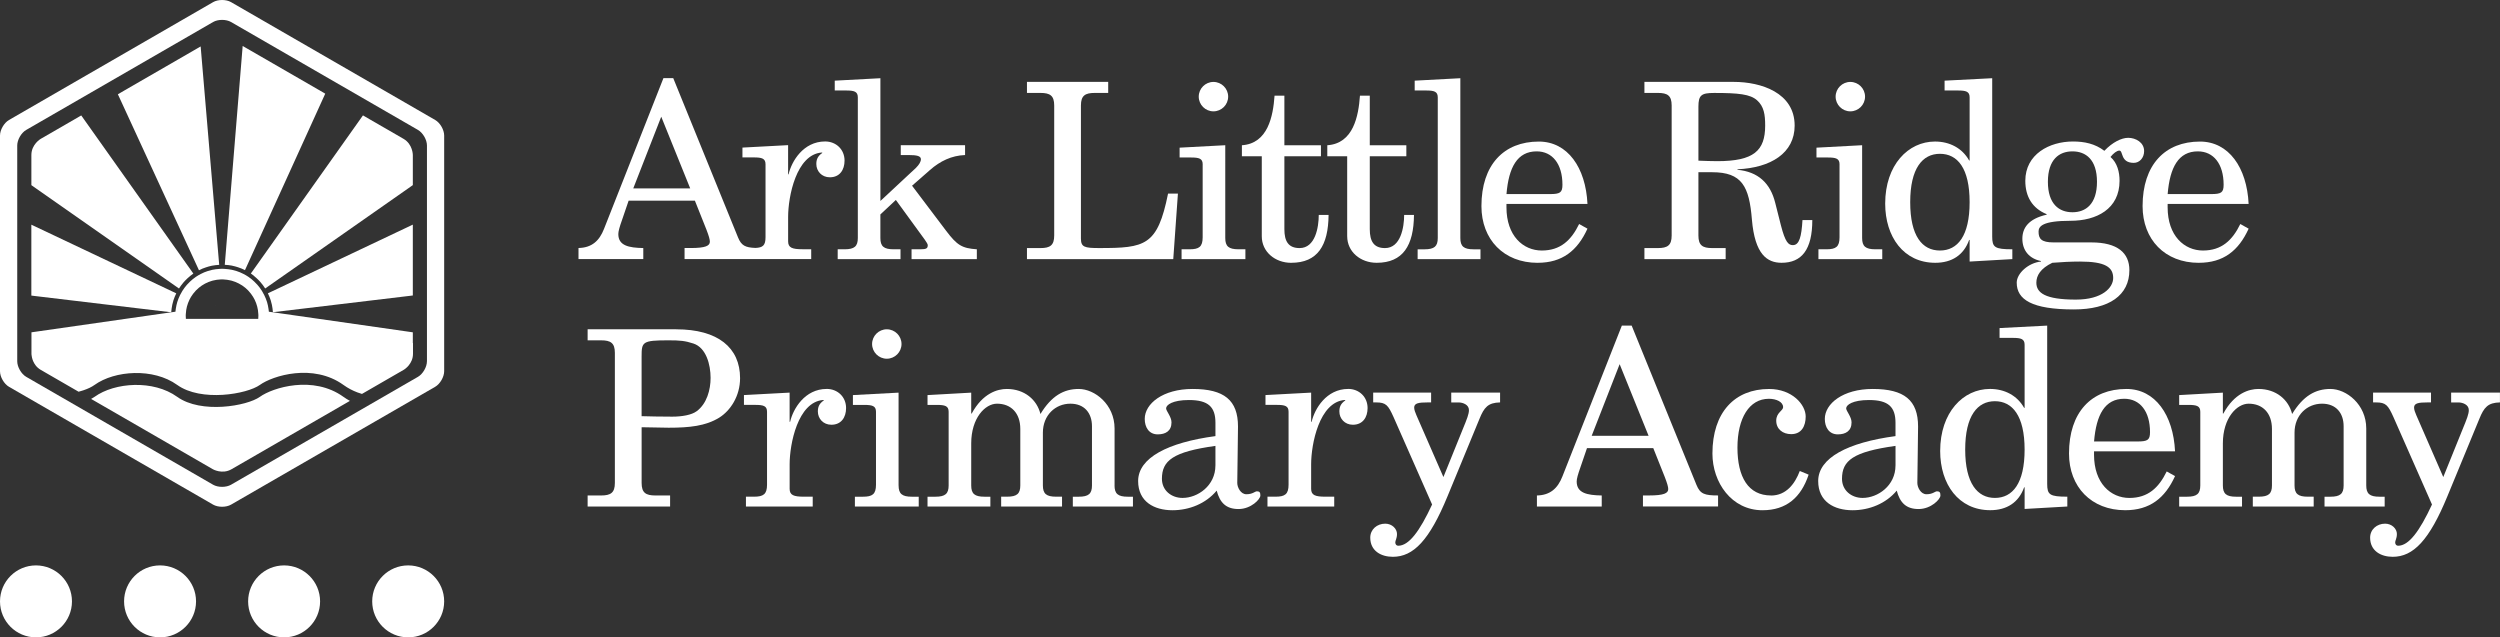
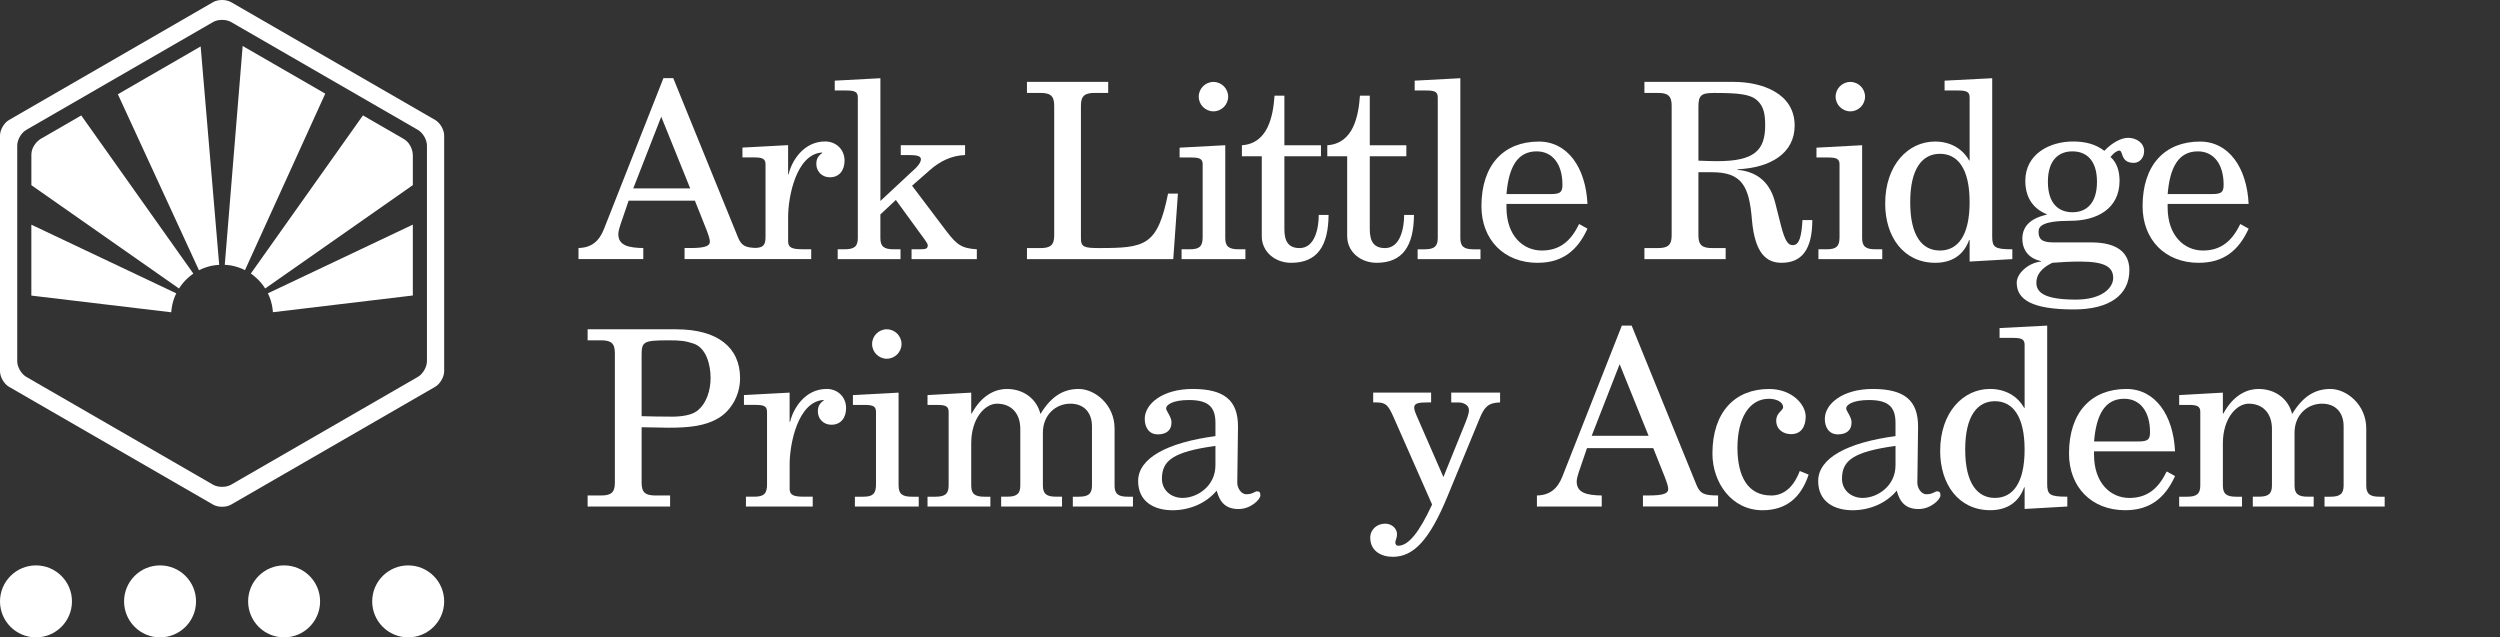
<svg xmlns="http://www.w3.org/2000/svg" id="Layer_1" data-name="Layer 1" viewBox="0 0 992.13 252.95">
  <rect x="0" y="0" width="992.13" height="252.95" fill="#333333" stroke="none" />
  <defs>
    <style>
      .cls-1 {
        fill: #fff;
      }
    </style>
  </defs>
  <path class="cls-1" d="M268.36,130.68h-35.16v4.38h5.36c3.8,0,5.45,1.07,5.45,4.97v51.63c0,3.9-1.66,4.97-5.45,4.97h-5.36v4.38h32.73v-4.38h-5.84c-3.8,0-5.46-1.07-5.46-4.97v-22.11c3.6,0,7.11,.19,10.72,.19,8.28,0,14.71-.68,20.07-3.99,4.38-2.73,8.28-8.47,8.28-15.68,0-12.08-8.77-19.38-25.33-19.38Zm8.08,32.53c-1.95,1.46-5.75,2.14-9.64,2.14-5.07,0-9.06-.1-12.18-.19v-23.67c0-5.84,.29-6.43,10.72-6.43,4.58,0,6.53,.19,9.84,1.27,5.07,1.66,6.82,8.38,6.82,13.64,0,4.68-1.46,10.23-5.55,13.25Z" />
  <path class="cls-1" d="M328.07,154.35c-8.67,0-13.34,7.89-14.51,13.05h-.2v-11.59l-18.12,.97v3.9h4.48c3.21,0,4.68,.39,4.68,2.73v28.93c0,3.8-1.46,4.77-5.16,4.77h-3.21v3.9h26.5v-3.9h-3.51c-3.99,0-5.65-.58-5.65-3.12v-9.74c0-7.99,3.21-24.74,13.34-25.52h.2v.19c-1.85,1.27-2.34,2.63-2.34,4.38,0,2.82,2.14,5.26,5.36,5.26,3.9,0,5.84-2.92,5.84-6.62,0-4.48-3.41-7.6-7.7-7.6Z" />
  <path class="cls-1" d="M356.6,192.64v-36.82l-18.12,.97v3.9h4.48c3.21,0,4.68,.39,4.68,2.73v28.93c0,3.8-1.46,4.77-5.16,4.77h-3.21v3.9h25.33v-3.9h-2.73c-3.9,0-5.26-1.17-5.26-4.48Z" />
  <path class="cls-1" d="M351.93,130.68c-3.21,0-5.84,2.63-5.84,5.84s2.63,5.84,5.84,5.84,5.84-2.63,5.84-5.84-2.63-5.84-5.84-5.84Z" />
  <path class="cls-1" d="M442.32,192.64v-22.6c0-9.55-7.89-15.68-14.22-15.68-5.94,0-10.81,2.73-15.2,9.94-1.36-5.65-6.33-9.94-13.34-9.94-3.7,0-9.55,1.66-13.93,9.74h-.2v-8.28l-17.34,.97v3.9h3.7c3.21,0,4.68,.39,4.68,2.73v29.22c0,3.31-1.36,4.48-5.26,4.48h-3.12v3.9h24.94v-3.9h-2.34c-3.9,0-5.26-1.17-5.26-4.48v-16.66c0-10.13,5.55-15.78,10.23-15.78,5.55,0,9.25,3.7,9.25,10.03v22.4c0,3.31-1.36,4.48-5.26,4.48h-2.34v3.9h24.16v-3.9h-2.34c-3.9,0-5.26-1.17-5.26-4.48v-20.94c0-6.92,4.97-11.49,10.91-11.49,5.55,0,8.57,3.7,8.57,8.96v23.48c0,3.31-1.36,4.48-5.26,4.48h-2.34v3.9h23.86v-3.9h-2.05c-3.9,0-5.26-1.17-5.26-4.48Z" />
  <path class="cls-1" d="M498.9,194.97c-.97,0-1.66,1.17-4.29,1.17-2.24,0-3.6-2.73-3.6-4.48,0-3.7,.29-17.53,.29-22.4,0-10.42-5.46-14.9-18.02-14.9-11.79,0-18.99,5.84-18.99,11.88,0,3.31,1.66,6.14,5.16,6.14,3.12,0,5.46-1.36,5.46-4.77,0-2.24-2.14-4.48-2.14-5.55,0-1.36,2.53-3.31,9.06-3.31,7.79,0,10.52,2.82,10.52,9.06v5.26c-18.99,2.53-30.68,8.67-30.68,17.83,0,8.18,6.33,11.59,13.64,11.59,6.62,0,13.25-2.63,17.53-7.79,1.27,4.77,3.7,7.31,8.67,7.31s8.67-3.9,8.67-5.36c0-1.17-.29-1.66-1.27-1.66Zm-16.56-10.23c0,7.99-7.01,12.86-13.05,12.86-4.38,0-8.18-2.92-8.18-7.6,0-7.21,4.38-10.71,21.24-13.05v7.79Z" />
-   <path class="cls-1" d="M535.04,154.35c-8.67,0-13.34,7.89-14.51,13.05h-.2v-11.59l-18.12,.97v3.9h4.48c3.22,0,4.68,.39,4.68,2.73v28.93c0,3.8-1.46,4.77-5.16,4.77h-3.21v3.9h26.49v-3.9h-3.51c-3.99,0-5.65-.58-5.65-3.12v-9.74c0-7.99,3.22-24.74,13.34-25.52h.2v.19c-1.85,1.27-2.34,2.63-2.34,4.38,0,2.82,2.14,5.26,5.36,5.26,3.9,0,5.84-2.92,5.84-6.62,0-4.48-3.41-7.6-7.7-7.6Z" />
  <path class="cls-1" d="M575.94,159.71h2.92c1.66,0,4.09,.88,4.09,3.02,0,1.56-.68,3.31-2.53,7.79l-7.6,18.8-10.72-24.55c-.49-1.07-.88-2.24-.88-3.02,0-1.75,1.75-2.05,5.36-2.05h1.36v-3.9h-22.99v3.9h1.17c3.9,0,4.77,1.07,6.92,5.84l15.29,34.68c-4.97,10.72-9.25,16.36-13.44,16.36-.58,0-1.17-.39-1.17-1.36,0-.68,.68-1.56,.68-3.31,0-2.05-1.95-4.09-4.67-4.09-3.22,0-5.94,2.24-5.94,5.55,0,5.26,4.29,7.6,8.96,7.6,8.18,0,14.51-6.53,21.72-24.06l12.66-30.68c1.85-4.58,3.41-6.43,8.18-6.53v-3.9h-19.38v3.9Z" />
  <path class="cls-1" d="M673.25,192.44l-25.72-63.22h-3.9l-23.57,59.81c-1.85,4.77-4.87,7.5-10.13,7.6v4.38h25.72v-4.38c-5.84-.1-9.94-.97-9.94-5.55,0-1.07,.49-2.82,1.46-5.55l2.63-7.7h26.3l4.58,11.49c.97,2.53,1.36,3.9,1.36,4.77,0,1.66-1.75,2.53-7.6,2.53h-2.43v4.38h29.81v-4.38c-5.36,0-7.11-.58-8.57-4.19Zm-41.59-19.48l11.1-28.44,11.49,28.44h-22.6Z" />
  <path class="cls-1" d="M702.85,196.63c-9.06,0-13.34-7.31-13.34-18.99s4.68-19.38,12.47-19.38c3.02,0,5.65,1.27,5.65,3.31,0,1.46-2.73,2.14-2.73,5.36,0,3.41,2.63,5.36,5.94,5.36,4.19,0,5.75-3.31,5.75-7.01,0-4.68-5.36-10.91-14.51-10.91-13.64,0-22.5,9.25-22.5,25.62,0,11.49,7.6,22.5,19.87,22.5,9.45,0,15.29-5.06,18.31-14.12l-3.51-1.46c-1.95,5.16-5.45,9.74-11.4,9.74Z" />
  <path class="cls-1" d="M768.79,194.97c-.97,0-1.66,1.17-4.29,1.17-2.24,0-3.6-2.73-3.6-4.48,0-3.7,.29-17.53,.29-22.4,0-10.42-5.45-14.9-18.02-14.9-11.79,0-18.99,5.84-18.99,11.88,0,3.31,1.66,6.14,5.16,6.14,3.12,0,5.45-1.36,5.45-4.77,0-2.24-2.14-4.48-2.14-5.55,0-1.36,2.53-3.31,9.06-3.31,7.79,0,10.52,2.82,10.52,9.06v5.26c-18.99,2.53-30.68,8.67-30.68,17.83,0,8.18,6.33,11.59,13.64,11.59,6.62,0,13.25-2.63,17.53-7.79,1.27,4.77,3.7,7.31,8.67,7.31s8.67-3.9,8.67-5.36c0-1.17-.29-1.66-1.27-1.66Zm-16.56-10.23c0,7.99-7.01,12.86-13.05,12.86-4.38,0-8.18-2.92-8.18-7.6,0-7.21,4.38-10.71,21.24-13.05v7.79Z" />
  <path class="cls-1" d="M812.43,192.05v-62.83l-18.9,.97v3.9h5.26c3.22,0,4.68,.39,4.68,2.73v25.03h-.2c-2.73-4.87-7.7-7.5-13.54-7.5-10.62,0-19.77,9.25-19.77,24.64,0,13.15,7.3,23.48,19.87,23.48,6.53,0,11.3-3.02,13.44-9.06h.2v8.57l16.95-.97v-3.9c-7.01,0-7.99-.78-7.99-5.06Zm-20.75,5.55c-6.92,0-11.79-5.75-11.79-19.19s4.87-19.19,11.79-19.19,11.79,5.75,11.79,19.19-4.77,19.19-11.79,19.19Z" />
  <path class="cls-1" d="M863.17,179.1c-.68-14.42-7.89-24.74-19.29-24.74-13.93,0-22.79,9.25-22.79,25.62,0,13.25,8.86,22.5,22.31,22.5,9.74,0,15.78-4.77,19.77-13.54l-3.31-1.85c-3.12,6.43-7.4,10.52-14.81,10.52s-14.03-5.84-14.03-17.14v-1.36h32.14Zm-20.16-20.85c6.23,0,10.23,4.97,10.23,13.25,0,3.12-.97,3.7-4.97,3.7h-17.24c.88-10.62,4.29-16.95,11.98-16.95Z" />
  <path class="cls-1" d="M924.83,197.12h-2.34v3.9h23.87v-3.9h-2.05c-3.9,0-5.26-1.17-5.26-4.48v-22.6c0-9.55-7.89-15.68-14.22-15.68-5.94,0-10.81,2.73-15.2,9.94-1.36-5.65-6.33-9.94-13.35-9.94-3.7,0-9.55,1.66-13.93,9.74h-.2v-8.28l-17.34,.97v3.9h3.7c3.21,0,4.68,.39,4.68,2.73v29.22c0,3.31-1.36,4.48-5.26,4.48h-3.12v3.9h24.94v-3.9h-2.34c-3.9,0-5.26-1.17-5.26-4.48v-16.66c0-10.13,5.55-15.78,10.23-15.78,5.55,0,9.25,3.7,9.25,10.03v22.4c0,3.31-1.36,4.48-5.26,4.48h-2.34v3.9h24.16v-3.9h-2.34c-3.9,0-5.26-1.17-5.26-4.48v-20.94c0-6.92,4.97-11.49,10.91-11.49,5.55,0,8.57,3.7,8.57,8.96v23.48c0,3.31-1.36,4.48-5.26,4.48Z" />
-   <path class="cls-1" d="M972.74,155.81v3.9h2.92c1.66,0,4.09,.88,4.09,3.02,0,1.56-.68,3.31-2.53,7.79l-7.6,18.8-10.71-24.55c-.49-1.07-.88-2.24-.88-3.02,0-1.75,1.75-2.05,5.36-2.05h1.36v-3.9h-22.99v3.9h1.17c3.9,0,4.77,1.07,6.92,5.84l15.29,34.68c-4.97,10.72-9.25,16.36-13.44,16.36-.58,0-1.17-.39-1.17-1.36,0-.68,.68-1.56,.68-3.31,0-2.05-1.95-4.09-4.68-4.09-3.21,0-5.94,2.24-5.94,5.55,0,5.26,4.29,7.6,8.96,7.6,8.18,0,14.51-6.53,21.72-24.06l12.66-30.68c1.85-4.58,3.41-6.43,8.18-6.53v-3.9h-19.38Z" />
  <path class="cls-1" d="M340.43,38.64v55.81c0,3.31-1.36,4.48-5.26,4.48h-2.73v3.9h24.93v-3.9h-2.73c-3.9,0-5.26-1.17-5.26-4.48v-9.35l6.14-5.75,11.49,15.78c.68,.97,1.17,1.75,1.17,2.14,0,1.27-.49,1.66-2.92,1.66h-3.51v3.9h25.91v-3.9c-5.94-.39-7.89-1.66-12.17-7.31l-13.54-17.92,7.11-6.23c3.99-3.51,8.57-5.75,13.93-5.94v-3.9h-25.52v3.9h3.12c3.31,0,4.87,.39,4.87,1.66,0,.97-.68,2.14-1.95,3.41l-14.12,13.15V31.04l-18.12,.97v3.9h4.48c3.21,0,4.68,.39,4.68,2.73Z" />
  <path class="cls-1" d="M255.31,98.44c-5.84-.1-9.93-.97-9.93-5.55,0-1.07,.49-2.83,1.46-5.55l2.63-7.7h26.3l4.58,11.49c.97,2.53,1.36,3.9,1.36,4.77,0,1.66-1.75,2.53-7.6,2.53h-2.44v4.38h50.26v-3.9h-3.51c-3.99,0-5.65-.58-5.65-3.12v-9.74c0-7.99,3.21-24.74,13.34-25.52h.19v.19c-1.85,1.27-2.34,2.63-2.34,4.38,0,2.82,2.14,5.26,5.36,5.26,3.9,0,5.84-2.92,5.84-6.62,0-4.48-3.41-7.6-7.7-7.6-8.67,0-13.34,7.89-14.51,13.05h-.19v-11.59l-18.12,.97v3.9h4.48c3.21,0,4.68,.39,4.68,2.73v28.93c0,3.35-1.14,4.12-3.95,4.26-4.11-.14-5.65-.95-6.96-4.16l-25.71-63.21h-3.9l-23.57,59.8c-1.85,4.77-4.87,7.5-10.13,7.6v4.38h25.71v-4.38Zm7.11-52.11l11.49,28.44h-22.6l11.1-28.44Z" />
  <path class="cls-1" d="M467.45,76.82h-3.9c-4.19,20.75-9.06,21.62-27.37,21.62-5.84,0-7.21-.39-7.21-3.8V41.85c0-3.9,1.66-4.97,5.46-4.97h5.36v-4.38h-32.24v4.38h5.36c3.8,0,5.45,1.07,5.45,4.97v51.63c0,3.9-1.66,4.97-5.45,4.97h-5.36v4.38h58.06l1.85-26.01Z" />
  <path class="cls-1" d="M477.28,65.23v28.93c0,3.8-1.46,4.77-5.16,4.77h-3.21v3.9h25.33v-3.9h-2.73c-3.9,0-5.26-1.17-5.26-4.48V57.63l-18.12,.97v3.9h4.48c3.21,0,4.68,.39,4.68,2.73Z" />
  <path class="cls-1" d="M481.56,44.19c3.21,0,5.84-2.63,5.84-5.84s-2.63-5.84-5.84-5.84-5.84,2.63-5.84,5.84,2.63,5.84,5.84,5.84Z" />
  <path class="cls-1" d="M512.44,104.29c10.42,0,14.71-6.82,14.81-18.99h-3.9c0,4.87-1.36,13.15-7.6,13.15-4.48,0-6.04-2.73-6.04-7.5v-28.93h14.51v-4.38h-14.51v-19.68h-3.9c-.58,8.18-2.63,18.99-12.96,19.68v4.38h7.89v31.76c0,6.14,5.26,10.52,11.69,10.52Z" />
  <path class="cls-1" d="M534.64,93.77c0,6.14,5.26,10.52,11.69,10.52,10.42,0,14.71-6.82,14.81-18.99h-3.9c0,4.87-1.36,13.15-7.6,13.15-4.48,0-6.04-2.73-6.04-7.5v-28.93h14.51v-4.38h-14.51v-19.68h-3.9c-.58,8.18-2.63,18.99-12.96,19.68v4.38h7.89v31.76Z" />
  <path class="cls-1" d="M570.58,38.64v55.82c0,3.31-1.37,4.48-5.26,4.48h-2.73v3.9h24.94v-3.9h-2.73c-3.9,0-5.26-1.17-5.26-4.48V31.04l-18.12,.97v3.9h4.48c3.21,0,4.68,.39,4.68,2.73Z" />
  <path class="cls-1" d="M610.22,104.29c9.74,0,15.78-4.77,19.77-13.54l-3.31-1.85c-3.12,6.43-7.4,10.52-14.81,10.52s-14.03-5.84-14.03-17.14v-1.36h32.15c-.68-14.42-7.89-24.74-19.29-24.74-13.93,0-22.79,9.25-22.79,25.62,0,13.25,8.87,22.5,22.31,22.5Zm-.39-44.22c6.23,0,10.23,4.97,10.23,13.25,0,3.12-.97,3.7-4.97,3.7h-17.24c.88-10.62,4.29-16.95,11.98-16.95Z" />
  <path class="cls-1" d="M711.52,97.28c-1.75,0-3.02-1.07-4.77-7.89l-2.24-8.86c-1.95-7.89-6.82-12.37-15-13.15v-.2c13.25-.58,22.7-6.43,22.7-17.34,0-13.05-13.34-17.34-24.16-17.34h-35.46v4.38h5.36c3.8,0,5.45,1.07,5.45,4.97v51.63c0,3.9-1.66,4.97-5.45,4.97h-5.36v4.38h32.24v-4.38h-5.36c-3.8,0-5.45-1.07-5.45-4.97v-25.13h5.45c11.88,0,14.71,5.65,15.78,18.8,1.17,13.83,6.04,17.14,11.79,17.14,7.99,0,12.18-5.26,12.18-16.95h-3.9c-.39,6.62-1.27,9.94-3.8,9.94Zm-37.5-33.51v-21.43c0-4.58,1.17-5.45,6.23-5.45,9.74,0,14.32,.49,17.05,2.92,2.73,2.44,3.21,5.65,3.21,10.03,0,9.94-4.48,14.12-18.99,14.12-2.34,0-4.77-.1-7.5-.2Z" />
  <path class="cls-1" d="M730.02,65.23v28.93c0,3.8-1.46,4.77-5.16,4.77h-3.21v3.9h25.33v-3.9h-2.73c-3.9,0-5.26-1.17-5.26-4.48V57.63l-18.12,.97v3.9h4.48c3.21,0,4.68,.39,4.68,2.73Z" />
  <path class="cls-1" d="M734.31,44.19c3.21,0,5.84-2.63,5.84-5.84s-2.63-5.84-5.84-5.84-5.84,2.63-5.84,5.84,2.63,5.84,5.84,5.84Z" />
  <path class="cls-1" d="M768.01,104.29c6.53,0,11.3-3.02,13.44-9.06h.2v8.57l16.95-.97v-3.9c-7.01,0-7.99-.78-7.99-5.06V31.04l-18.9,.97v3.9h5.26c3.22,0,4.68,.39,4.68,2.73v25.03h-.2c-2.73-4.87-7.7-7.5-13.54-7.5-10.62,0-19.77,9.25-19.77,24.64,0,13.15,7.3,23.48,19.87,23.48Zm1.85-43.25c7.01,0,11.79,5.75,11.79,19.19s-4.77,19.19-11.79,19.19-11.79-5.75-11.79-19.19,4.87-19.19,11.79-19.19Z" />
  <path class="cls-1" d="M800.34,112.18c0,6.72,6.04,10.62,22.7,10.62,14.03,0,22.01-5.65,22.01-15.59,0-6.82-4.68-11.01-15.1-11.01h-15c-4.87,0-5.94-1.46-5.94-4.29,0-2.05,1.46-4.29,12.66-4.29,10.33,0,19.48-4.68,19.48-15.88,0-3.41-.88-7.11-3.6-9.45,1.17-1.46,2.53-2.53,3.51-2.53,1.65,0,.29,4.87,5.75,4.87,2.24,0,4.09-1.95,4.09-4.68,0-3.41-3.31-5.26-6.33-5.26-2.63,0-6.23,1.75-9.45,5.16-3.7-2.82-7.89-3.7-12.47-3.7-9.35,0-18.9,5.06-18.9,15.59,0,6.23,2.73,10.91,8.47,13.25v.2c-7.31,1.66-9.64,5.36-9.64,9.55,0,4.68,2.73,7.89,7.4,8.86v.19c-4.97,.49-9.64,4.68-9.64,8.38Zm22.11-52.11c5.26,0,9.74,3.21,9.74,12.08s-4.48,12.08-9.74,12.08-9.74-3.21-9.74-12.08,4.48-12.08,9.74-12.08Zm-7.99,44.22c3.7-.29,7.31-.49,11.01-.49,10.03,0,13.15,2.24,13.15,6.53,0,3.8-4.29,8.57-14.81,8.57-12.27,0-15.68-2.73-15.68-6.72,0-2.82,1.66-5.65,6.33-7.89Z" />
  <path class="cls-1" d="M872.61,104.29c9.74,0,15.78-4.77,19.77-13.54l-3.31-1.85c-3.12,6.43-7.4,10.52-14.81,10.52s-14.03-5.84-14.03-17.14v-1.36h32.14c-.68-14.42-7.89-24.74-19.29-24.74-13.93,0-22.79,9.25-22.79,25.62,0,13.25,8.86,22.5,22.31,22.5Zm-.39-44.22c6.23,0,10.23,4.97,10.23,13.25,0,3.12-.97,3.7-4.97,3.7h-17.24c.88-10.62,4.29-16.95,11.98-16.95Z" />
  <path class="cls-1" d="M14.28,224.38C6.4,224.38,0,230.77,0,238.66s6.4,14.28,14.28,14.28,14.28-6.4,14.28-14.28-6.4-14.28-14.28-14.28Z" />
  <path class="cls-1" d="M63.52,224.38c-7.89,0-14.28,6.39-14.28,14.28s6.4,14.28,14.28,14.28,14.28-6.4,14.28-14.28-6.39-14.28-14.28-14.28Z" />
  <path class="cls-1" d="M112.75,224.38c-7.89,0-14.28,6.39-14.28,14.28s6.39,14.28,14.28,14.28,14.28-6.4,14.28-14.28-6.4-14.28-14.28-14.28Z" />
  <path class="cls-1" d="M161.99,224.38c-7.89,0-14.28,6.39-14.28,14.28s6.39,14.28,14.28,14.28,14.28-6.4,14.28-14.28-6.4-14.28-14.28-14.28Z" />
  <path class="cls-1" d="M176.27,147.32V53.79c0-2.27-1.6-5.05-3.57-6.18L91.7,.85c-1.96-1.13-5.17-1.13-7.13,0L3.57,47.62C1.61,48.75,0,51.53,0,53.79v93.53c0,2.27,1.61,5.05,3.57,6.18l81,46.76c1.96,1.13,5.17,1.13,7.13,0l81-46.76c1.96-1.14,3.57-3.91,3.57-6.18Zm-6.84-3.95c0,2.27-1.61,5.05-3.57,6.18l-74.17,42.81c-1.96,1.13-5.17,1.13-7.13,0L10.41,149.55c-1.96-1.13-3.57-3.91-3.57-6.18V57.74c0-2.27,1.6-5.05,3.57-6.18L84.57,8.74c1.96-1.13,5.17-1.13,7.13,0l74.17,42.82c1.96,1.13,3.57,3.91,3.57,6.18v85.63Z" />
  <path class="cls-1" d="M163.83,117.28v-1.5s0-1.5,0-1.5v-21.84s0-1.65,0-1.65v-1.65l-1.05,.5-56.47,26.76c.22,.44,.43,.89,.61,1.36,.18,.46,.36,.93,.51,1.4,.19,.59,.34,1.19,.47,1.79,.1,.48,.18,.97,.25,1.47,.07,.49,.12,.98,.16,1.48l54.46-6.51,1.05-.13Z" />
  <path class="cls-1" d="M100.73,109.45c.39,.31,.76,.64,1.13,.98,.57,.52,1.11,1.07,1.61,1.66,.32,.38,.63,.77,.93,1.17,.3,.4,.58,.8,.84,1.22l57.54-40.28,1.05-.74v-1.82s0-1.82,0-1.82v-8.32s0-4.27-3.7-6.41l-13.51-7.8-1.29-.75-1.29-.75-.41,.58-44.08,62.17c.41,.28,.8,.58,1.19,.89Z" />
  <path class="cls-1" d="M92.16,105.45c.79,.16,1.56,.37,2.31,.62,.47,.16,.94,.32,1.4,.51,.46,.19,.9,.41,1.35,.63l31.56-69.39,.29-.65-1.29-.75-1.29-.75-27.34-15.78-1.42-.82-1.43-.82-.06,.78-7.04,86.06c.5,.03,.99,.06,1.48,.12,.5,.06,.99,.13,1.47,.22Z" />
  <path class="cls-1" d="M68.36,120.97c.13-.61,.29-1.21,.47-1.8,.15-.48,.33-.94,.51-1.4,.19-.46,.39-.91,.61-1.36L13.49,89.66l-1.05-.5v25.14s0,1.5,0,1.5v1.5l1.05,.13,54.46,6.5c.03-.5,.09-.99,.16-1.48,.07-.49,.14-.99,.25-1.47Z" />
  <path class="cls-1" d="M12.44,73.47l1.05,.74,57.54,40.28c.27-.42,.55-.83,.84-1.22,.3-.4,.6-.79,.93-1.17,.5-.58,1.04-1.13,1.61-1.66,.37-.34,.74-.67,1.13-.98,.39-.31,.78-.61,1.19-.89L32.65,46.39l-.41-.58-1.29,.75-1.29,.75-13.51,7.8s-3.7,2.14-3.7,6.41v8.32s0,1.82,0,1.82v1.82Z" />
  <path class="cls-1" d="M78.96,107.26c.44-.22,.88-.45,1.34-.64,.46-.19,.93-.35,1.4-.51,.76-.26,1.54-.48,2.34-.65,.48-.1,.98-.16,1.47-.23,.49-.06,.98-.1,1.48-.13l-7.29-85.88-.07-.79-1.42,.82-1.42,.82-27.43,15.84-1.29,.75-1.29,.75,.3,.65,31.88,69.19Z" />
-   <path class="cls-1" d="M163.83,136.14v-4.26l-1.05-.15-54.46-7.8s0,0,0,0h-.03s-1.59-.22-1.59-.22c-.03-.36-.08-.71-.13-1.06-.07-.49-.15-.98-.26-1.47-.1-.43-.2-.87-.33-1.29-.15-.48-.32-.95-.5-1.41-.18-.46-.39-.91-.61-1.36-.29-.58-.6-1.15-.94-1.7-.26-.42-.55-.83-.84-1.23-.3-.4-.61-.79-.94-1.16-.39-.44-.79-.86-1.22-1.26-.36-.34-.73-.68-1.12-.99-.39-.31-.78-.61-1.19-.89-.65-.45-1.34-.84-2.05-1.2-.44-.22-.89-.44-1.35-.63-.46-.19-.92-.36-1.4-.51-.58-.19-1.17-.34-1.77-.47-.48-.1-.98-.18-1.47-.24-.49-.06-.98-.1-1.48-.13-.31-.02-.62-.05-.94-.05-.34,0-.67,.03-1,.05-.5,.03-.99,.07-1.48,.13-.5,.07-.99,.14-1.47,.25-.61,.13-1.21,.3-1.8,.49-.47,.15-.94,.32-1.4,.51-.46,.19-.9,.41-1.34,.64-.68,.35-1.34,.73-1.97,1.16-.41,.28-.81,.58-1.19,.89-.39,.31-.76,.65-1.12,.99-.43,.4-.83,.82-1.22,1.26-.33,.37-.64,.76-.94,1.16-.3,.4-.58,.8-.84,1.23-.34,.55-.66,1.11-.94,1.69-.22,.44-.42,.9-.61,1.36-.18,.46-.36,.93-.5,1.41-.13,.42-.23,.86-.33,1.29-.11,.48-.19,.97-.26,1.47-.05,.35-.1,.7-.13,1.06l-1.6,.23h-.03s0,0,0,0l-54.46,7.8-1.05,.15v4.26s0,4.24,0,4.24c0,0,0,2.44,1.6,4.55h0c.07,.09,.15,.18,.22,.27,.06,.07,.12,.15,.18,.22,.08,.09,.17,.17,.26,.26,.08,.08,.15,.16,.23,.23,.09,.08,.2,.16,.3,.24,.09,.07,.17,.15,.27,.22,.2,.15,.42,.29,.64,.42l15.01,8.67h0c.64-.17,1.26-.35,1.85-.55,1.81-.6,3.35-1.33,4.48-2.15,8.02-5.77,23.33-6.82,32.8,0,9.48,6.82,27.7,3.67,32.8,0,5.1-3.68,21.14-8.66,33.17,0,1.8,1.3,3.67,2.27,5.57,2.98,.59,.22,1.19,.42,1.78,.59l-4.78,2.76c-.47-.25-.93-.52-1.39-.81-.39-.25-.79-.51-1.18-.79-12.03-8.66-28.07-3.67-33.17,0-5.1,3.67-23.33,6.82-32.8,0-9.48-6.82-24.79-5.77-32.8,0,0,0,0,0-.01,0-.4,.29-.86,.56-1.36,.83l2.19,1.26h0l24.09,13.91h0l22.04,12.73s3.7,2.14,7.4,0l22.05-12.73h0l22.75-13.13,6.98-4.03,16.52-9.54s.02,0,.04-.03c0,0,.02-.02,.04-.02,.03-.02,.05-.03,.09-.06,.02-.02,.05-.04,.08-.05,.04-.03,.07-.05,.12-.08,.04-.03,.07-.05,.11-.08,.05-.03,.09-.07,.14-.1,.04-.03,.09-.07,.14-.11,.05-.04,.11-.09,.16-.14,.05-.04,.1-.09,.15-.13,.06-.05,.12-.11,.18-.16,.05-.05,.11-.1,.17-.16,.06-.06,.12-.12,.19-.19,.06-.06,.11-.12,.17-.19,.06-.07,.13-.15,.19-.22,.04-.04,.07-.08,.11-.13h0c.85-1.06,1.64-2.57,1.64-4.55v-4.25Zm-61.34-9.6h-28.72c-.04-.41-.06-.82-.06-1.24,0-.02,0-.04,0-.07,0-.21,.02-.41,.03-.62,.02-.5,.07-.99,.15-1.48,0-.02,0-.04,0-.06,.15-.97,.4-1.9,.73-2.8,.17-.47,.37-.92,.59-1.37,.18-.37,.38-.73,.59-1.08,.26-.42,.54-.83,.84-1.23,.3-.4,.62-.78,.96-1.14,.07-.07,.13-.15,.2-.22,.35-.36,.71-.7,1.1-1.02,.38-.32,.78-.62,1.19-.89,.42-.28,.85-.53,1.29-.77,.44-.23,.89-.44,1.35-.63,.46-.19,.93-.35,1.41-.48,.13-.04,.26-.07,.38-.1,.48-.12,.97-.22,1.47-.3,.49-.07,.98-.12,1.48-.14,.21,0,.43-.03,.64-.03,.2,0,.4,.02,.6,.03,.5,.02,.99,.07,1.48,.14,.5,.07,.99,.17,1.47,.29,.12,.03,.24,.06,.36,.09,.48,.14,.96,.29,1.42,.48,.46,.18,.91,.39,1.35,.62,.47,.25,.92,.51,1.36,.8,.41,.28,.81,.58,1.19,.89,.38,.32,.75,.66,1.1,1.02,.07,.07,.13,.15,.2,.22,.34,.36,.66,.74,.96,1.14,.3,.39,.58,.8,.84,1.23,.21,.35,.41,.71,.6,1.08,.22,.44,.42,.9,.59,1.37,.33,.89,.58,1.83,.73,2.79,0,.02,0,.04,0,.05,.07,.49,.12,.98,.15,1.48,0,.21,.03,.41,.03,.62,0,.02,0,.04,0,.07,0,.42-.03,.83-.06,1.24Z" />
  <polygon class="cls-1" points="85.54 121.42 85.66 121.39 85.55 121.4 85.54 121.42" />
</svg>